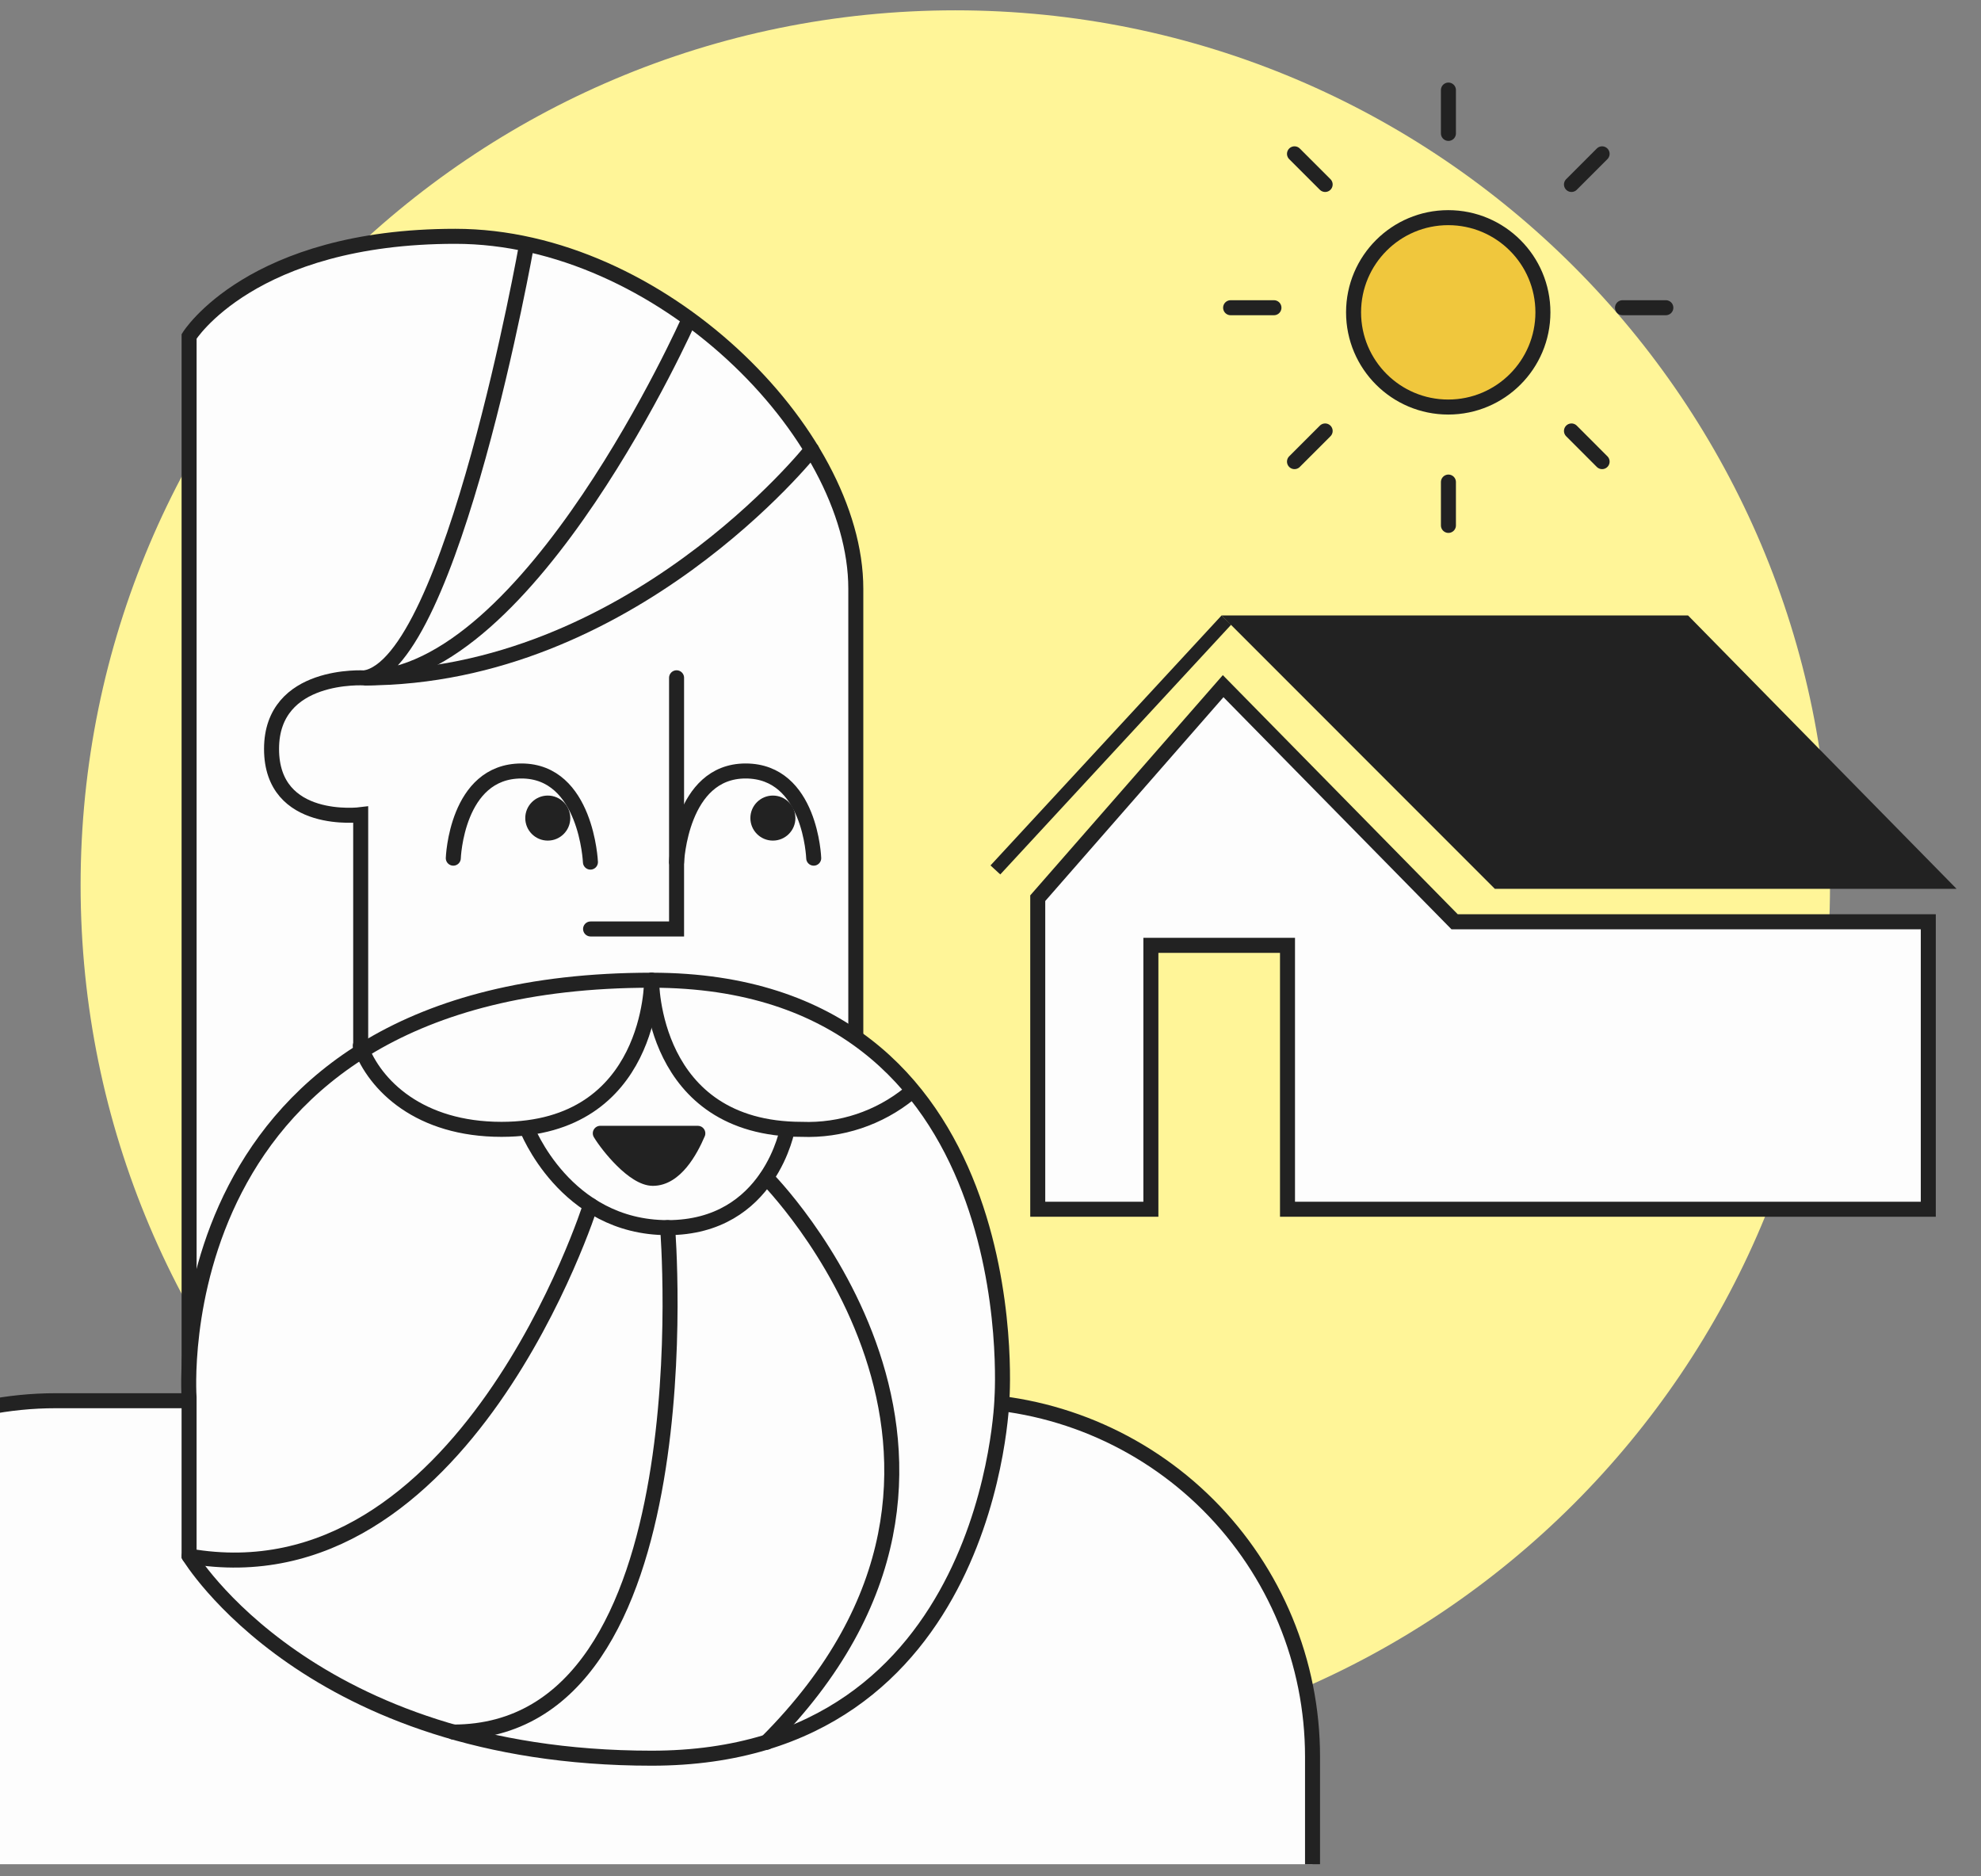
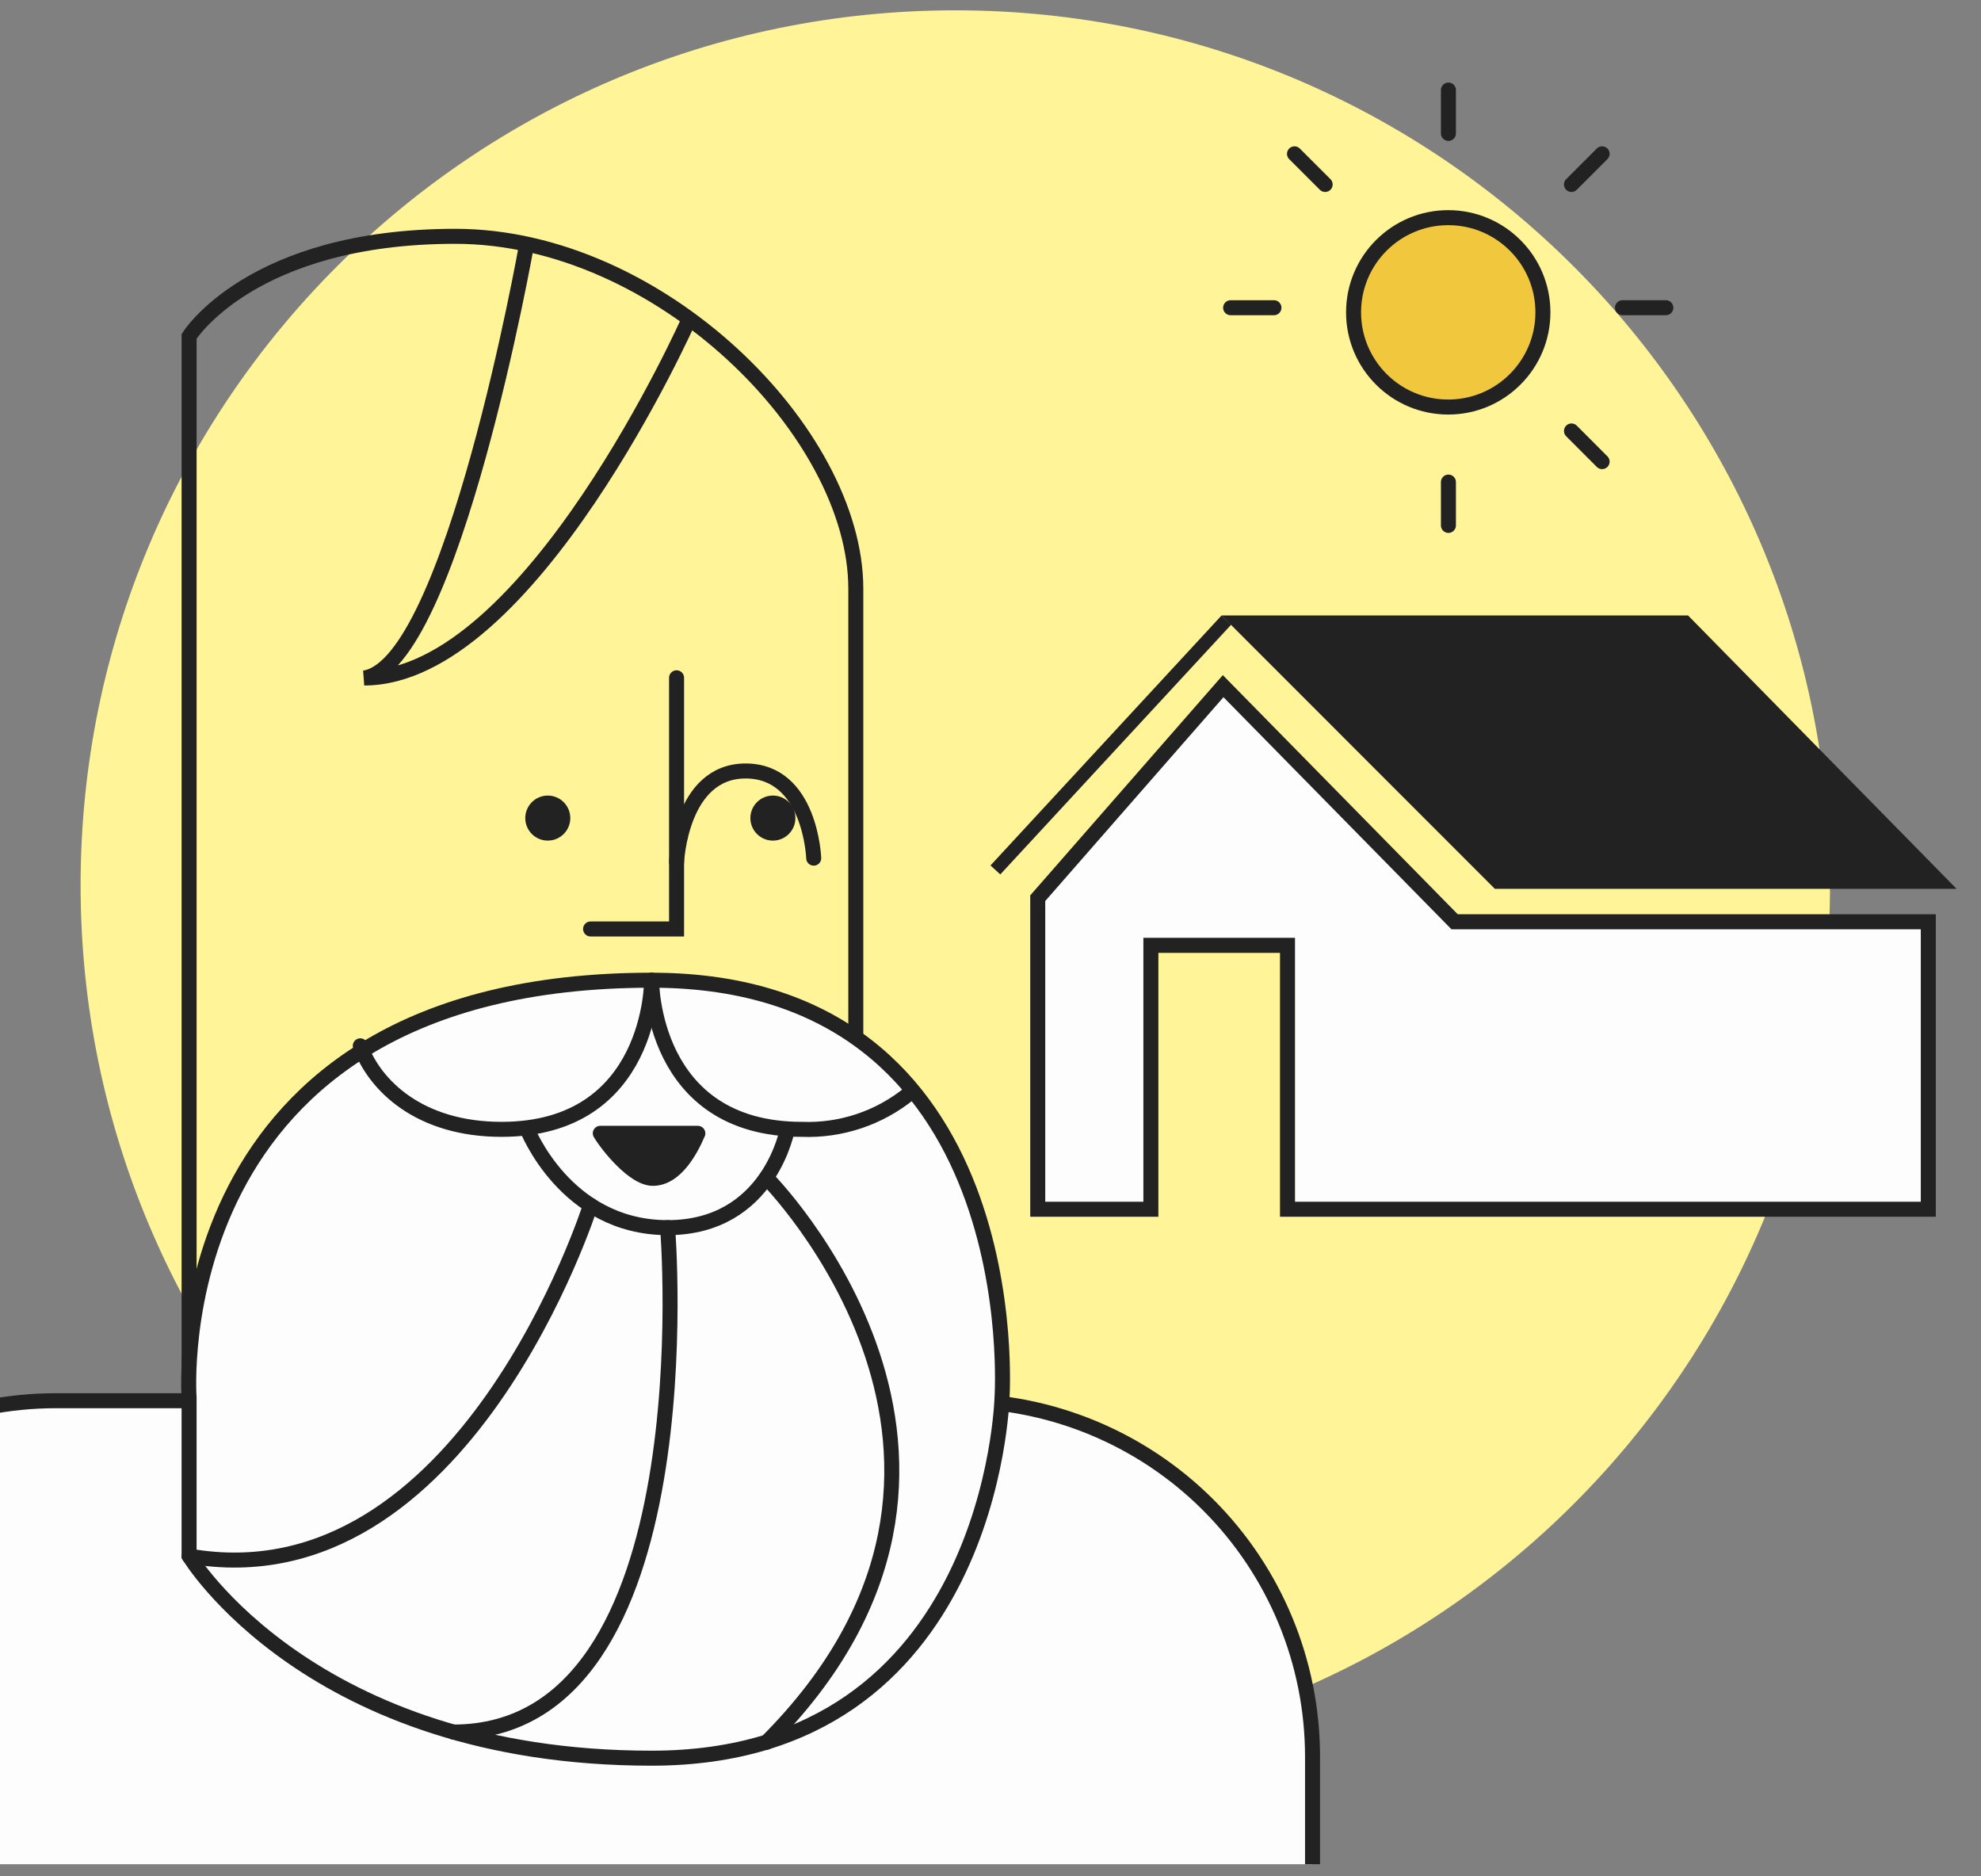
<svg xmlns="http://www.w3.org/2000/svg" width="132" height="125" viewBox="0 0 132 125" fill="none">
  <rect x="0" y="0" width="132" height="125" fill="#808080" stroke="none" />
  <g clip-path="url(#clip0_3240_25913)">
    <path d="M63.655 117.257C95.845 117.257 121.939 91.162 121.939 58.972C121.939 26.783 95.845 0.688 63.655 0.688C31.466 0.688 5.371 26.783 5.371 58.972C5.371 91.162 31.466 117.257 63.655 117.257Z" fill="#FFF598" />
    <path d="M87.486 30.805H70.219V50.268H87.486V30.805Z" fill="#FFF598" />
    <path d="M130.371 59.212H99.604L81.398 41H112.479L130.371 59.212Z" fill="#222222" />
    <path d="M66.652 58.254L66 57.654L81.397 41L82.035 41.619L66.652 58.254Z" fill="#222222" />
    <path d="M96.925 61.408L81.502 45.711L69.148 59.837V61.408V63.923V80.558H76.687V62.978H85.79V80.558H128.488V61.408H96.925Z" fill="#FDFDFD" stroke="#222222" stroke-miterlimit="10" />
    <path d="M87.458 167.089V117.03C87.458 110.741 84.96 104.709 80.512 100.261C76.065 95.814 70.033 93.315 63.743 93.315H3.715C-2.575 93.315 -8.607 95.814 -13.054 100.261C-17.502 104.709 -20 110.741 -20 117.03V157.916H61.781" fill="#FDFDFD" />
    <path d="M87.458 167.089V117.03C87.458 110.741 84.96 104.709 80.512 100.261C76.065 95.814 70.033 93.315 63.743 93.315H3.715C-2.575 93.315 -8.607 95.814 -13.054 100.261C-17.502 104.709 -20 110.741 -20 117.03V157.916H61.781" stroke="#222222" stroke-miterlimit="10" stroke-linecap="round" />
-     <path d="M12.6 93.091V22.41C12.6 22.41 16.735 15.743 30.34 15.743C43.945 15.743 57.025 28.814 57.025 39.221V68.929" fill="#FDFDFD" />
    <path d="M12.6 93.091V22.41C12.6 22.41 16.735 15.743 30.34 15.743C43.945 15.743 57.025 28.814 57.025 39.221V68.929" stroke="#222222" stroke-miterlimit="10" />
    <path d="M45.082 45.154V61.887H39.352" stroke="#222222" stroke-miterlimit="10" stroke-linecap="round" />
-     <path d="M39.342 57.433C39.342 57.433 39.08 51.362 34.743 51.362C30.407 51.362 30.205 57.17 30.205 57.17" stroke="#222222" stroke-miterlimit="10" stroke-linecap="round" />
    <path d="M45.083 57.433C45.083 57.433 45.346 51.362 49.682 51.362C54.019 51.362 54.22 57.17 54.22 57.17" stroke="#222222" stroke-miterlimit="10" stroke-linecap="round" />
-     <path d="M54.083 29.955C54.083 29.955 42.019 45.163 24.296 45.163C24.296 45.163 18.094 44.76 18.094 49.894C18.094 55.028 24.034 54.274 24.034 54.274V70.21" stroke="#222222" stroke-miterlimit="10" stroke-linecap="round" />
    <path d="M43.419 65.301C68.694 65.301 66.766 93.116 66.766 93.116C66.766 93.116 66.162 117.129 43.419 117.129C20.676 117.129 12.599 103.655 12.599 103.655V93.09C12.599 93.09 10.531 65.301 43.419 65.301Z" fill="#FDFDFD" stroke="#222222" stroke-miterlimit="10" stroke-linecap="round" />
    <path d="M43.42 65.301C43.42 65.301 43.482 75.236 33.416 75.236C27.967 75.236 24.979 72.336 24.007 69.672" stroke="#222222" stroke-miterlimit="10" stroke-linecap="round" />
    <path d="M43.418 65.301C43.418 65.301 43.348 75.236 53.423 75.236C56.026 75.337 58.576 74.487 60.598 72.844" stroke="#222222" stroke-miterlimit="10" stroke-linecap="round" />
    <path d="M35.097 16.258C35.097 16.258 30.121 44.292 24.269 45.168C35.307 45.159 45.925 21.251 45.925 21.251" stroke="#222222" stroke-miterlimit="10" />
    <path d="M35.094 75.143C35.094 75.143 37.634 81.784 44.485 81.784C51.336 81.784 52.484 75.143 52.484 75.143" stroke="#222222" stroke-miterlimit="10" />
    <path d="M51.075 78.463C51.075 78.463 69.858 97.289 51.075 116.072" stroke="#222222" stroke-miterlimit="10" stroke-linecap="round" />
    <path d="M44.485 81.782C44.485 81.782 47.236 115.388 30.205 115.388" stroke="#222222" stroke-miterlimit="10" stroke-linecap="round" />
    <path d="M39.346 80.29C39.346 80.29 30.927 106.861 12.6 103.664" stroke="#222222" stroke-miterlimit="10" stroke-linecap="round" />
    <circle cx="51.5" cy="54.5" r="1.5" fill="#222222" />
    <circle cx="36.5" cy="54.5" r="1.5" fill="#222222" />
    <path d="M46.5 75.5H40C40.5 76.333 42.235 78.5 43.5 78.5C45 78.5 46 76.667 46.5 75.5Z" fill="#222222" />
    <path d="M40 75.5V75C39.82 75 39.654 75.097 39.565 75.254C39.476 75.41 39.479 75.603 39.571 75.757L40 75.5ZM46.5 75.5L46.96 75.697C47.026 75.543 47.01 75.365 46.917 75.225C46.825 75.084 46.668 75 46.5 75V75.5ZM40 76H46.5V75H40V76ZM46.04 75.303C45.797 75.87 45.445 76.569 44.99 77.119C44.529 77.675 44.031 78 43.5 78V79C44.469 79 45.221 78.408 45.76 77.756C46.305 77.098 46.703 76.297 46.96 75.697L46.04 75.303ZM43.5 78C43.318 78 43.067 77.918 42.753 77.724C42.448 77.534 42.126 77.264 41.814 76.957C41.189 76.339 40.657 75.622 40.429 75.243L39.571 75.757C39.843 76.211 40.429 76.994 41.112 77.668C41.455 78.007 41.835 78.331 42.226 78.573C42.609 78.811 43.05 79 43.5 79V78Z" fill="#222222" />
-     <path d="M86.256 30.753L88.299 28.71" stroke="#222222" stroke-linecap="round" stroke-linejoin="round" />
    <path d="M104.712 12.289L106.753 10.248" stroke="#222222" stroke-linecap="round" stroke-linejoin="round" />
    <path d="M102.809 20.808C102.809 24.292 99.984 27.117 96.5 27.117C93.017 27.117 90.192 24.292 90.192 20.808C90.192 17.325 93.017 14.5 96.5 14.5C99.984 14.5 102.809 17.325 102.809 20.808Z" fill="#F0C73D" stroke="#222222" />
    <path d="M106.753 30.753L104.712 28.71" stroke="#222222" stroke-linecap="round" stroke-linejoin="round" />
    <path d="M88.299 12.289L86.256 10.248" stroke="#222222" stroke-linecap="round" stroke-linejoin="round" />
    <path d="M96.513 35.002V32.115" stroke="#222222" stroke-linecap="round" stroke-linejoin="round" />
    <path d="M96.513 8.887V6" stroke="#222222" stroke-linecap="round" stroke-linejoin="round" />
    <path d="M82 20.5H84.887" stroke="#222222" stroke-linecap="round" stroke-linejoin="round" />
    <path d="M108.113 20.5H111" stroke="#222222" stroke-linecap="round" stroke-linejoin="round" />
  </g>
  <defs>
    <clipPath id="clip0_3240_25913">
      <rect width="131.941" height="123.503" fill="white" transform="translate(0 0.688)" />
    </clipPath>
  </defs>
</svg>